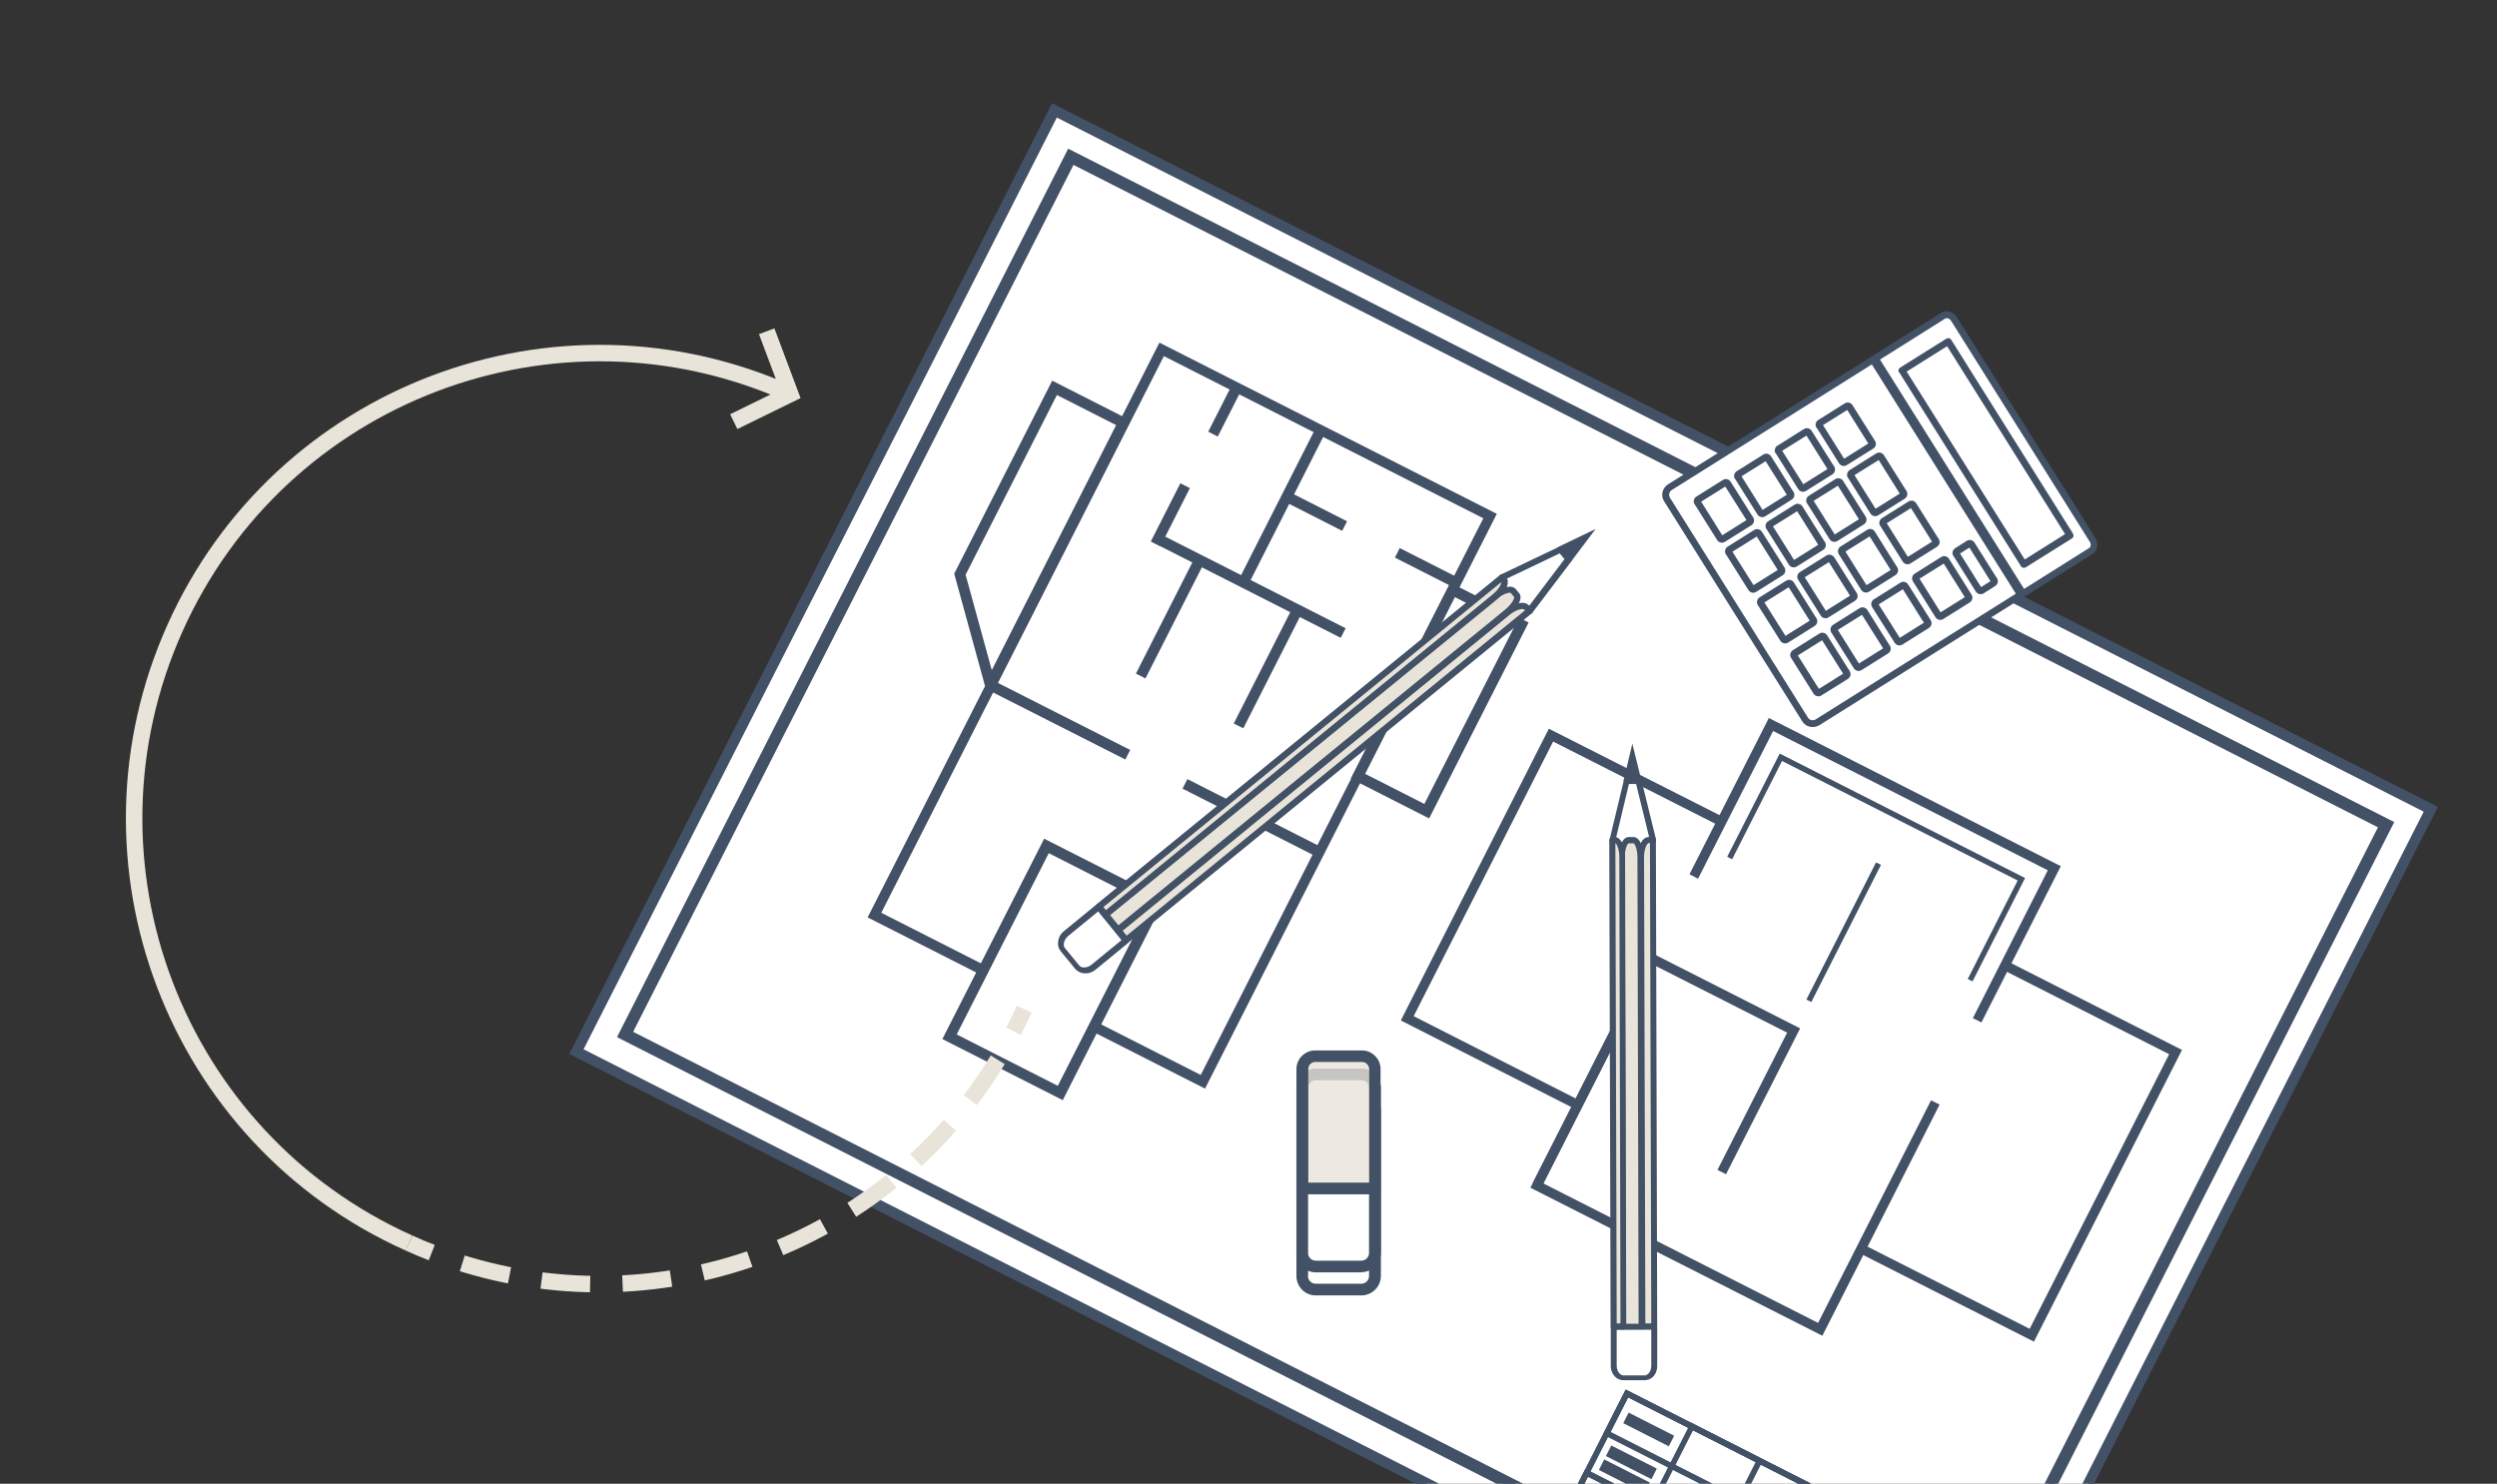
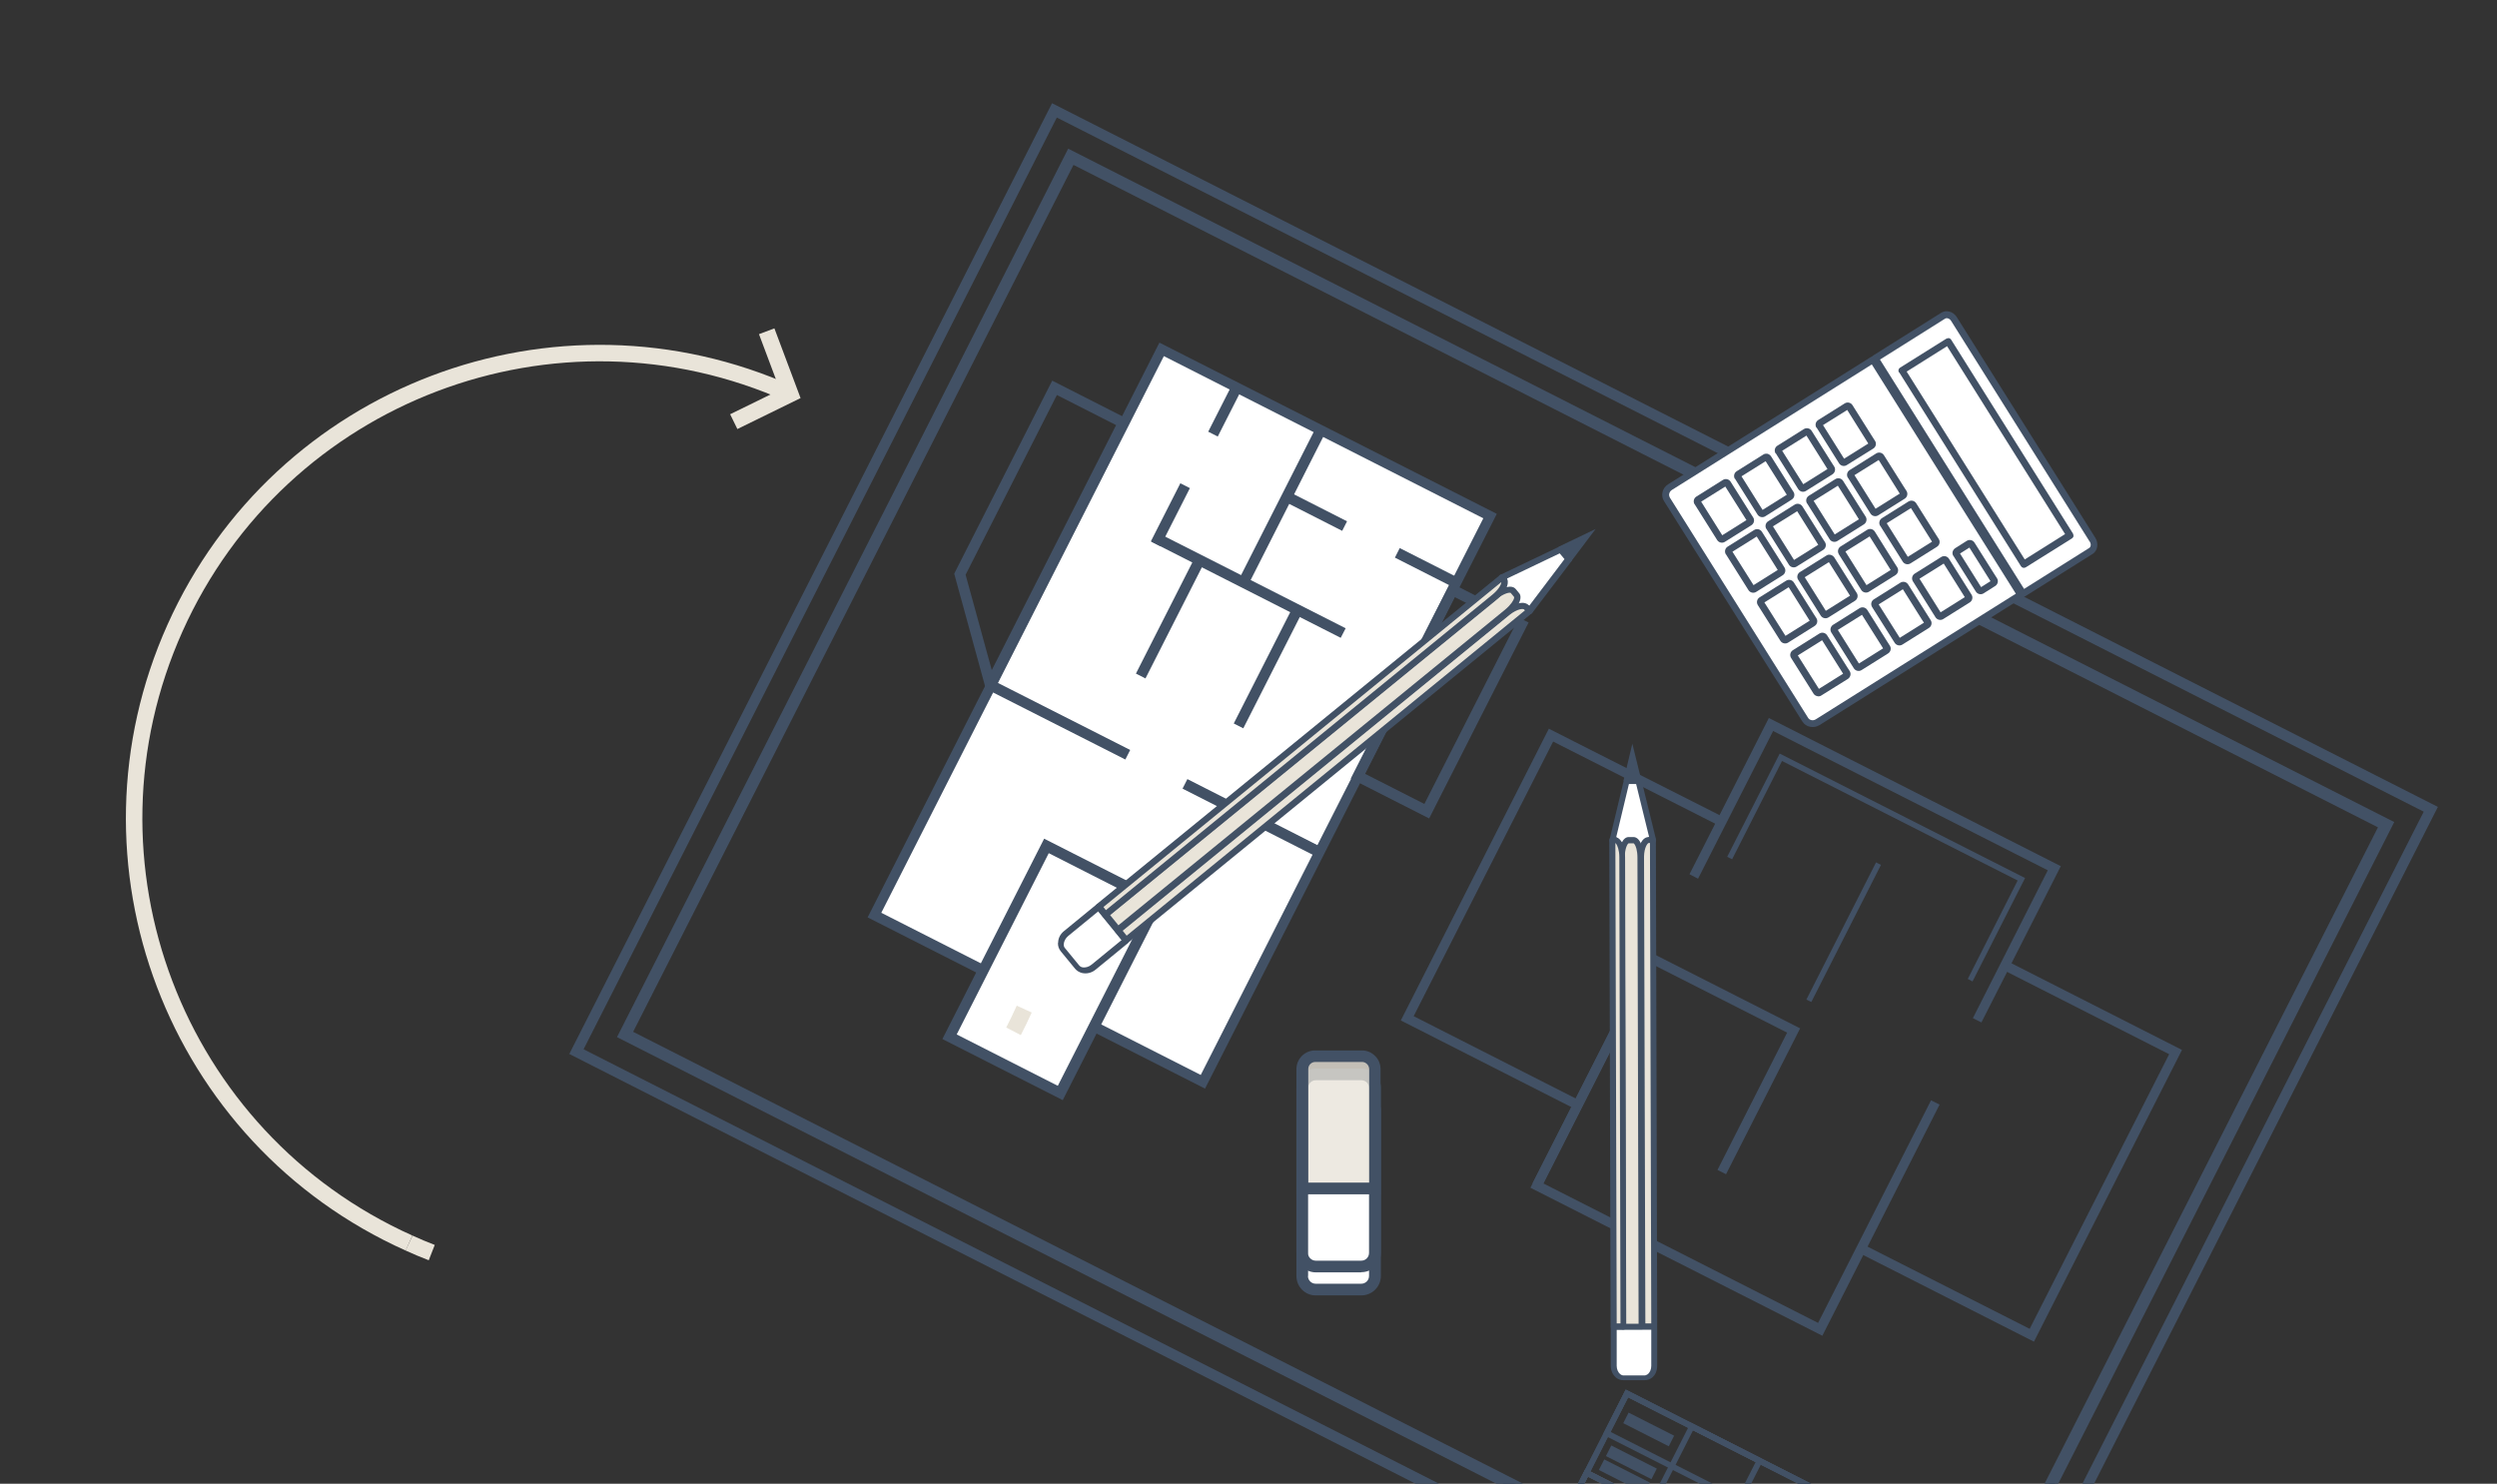
<svg xmlns="http://www.w3.org/2000/svg" id="Ebene_2" viewBox="0 0 151.64 90.12">
  <rect x="0" y="0" width="151.64" height="90.12" fill="#333333" stroke="none" />
  <defs>
    <style>.cls-1,.cls-2,.cls-3,.cls-4{fill:none;}.cls-5{fill:#f7f7f7;}.cls-6,.cls-7{fill:#e9e4d9;}.cls-8{fill:#fff;}.cls-9{fill:#425165;}.cls-10{fill:#576374;}.cls-2,.cls-3{stroke:#e9e4d9;stroke-miterlimit:10;}.cls-3{stroke-dasharray:0 0 2.96 1.97;}.cls-4{clip-path:url(#clippath);}.cls-7{opacity:.79;}</style>
    <clipPath id="clippath">
      <rect class="cls-1" width="151.64" height="90.12" />
    </clipPath>
  </defs>
  <g id="Ebene_1-2">
    <g class="cls-4">
-       <rect class="cls-8" x="44.44" y="24.46" width="93.75" height="64.12" transform="translate(35.49 -35.22) rotate(26.92)" />
      <path class="cls-9" d="m34.57,64.02L63.89,6.27l84.16,42.74-29.33,57.74-84.16-42.74ZM64.18,7.14l-28.74,56.59,83.01,42.16,28.74-56.59L64.18,7.14Z" />
      <path class="cls-9" d="m117.92,103.63L37.73,62.91l27.23-53.61,80.19,40.72-27.23,53.61ZM38.2,62.76l79.57,40.41,26.92-53L65.11,9.76l-26.92,53Z" />
      <path class="cls-9" d="m37.64,63.08l-.17-.09,27.4-53.96,80.53,40.9-27.4,53.96L37.64,63.08Zm27.55-53.06l-26.74,52.65,79.22,40.23,26.74-52.65L65.2,10.02Z" />
      <path class="cls-10" d="m117.92,103.63l-23.02-11.69,1.38-2.72,23.02,11.69-1.38,2.72Zm-22.56-11.84l22.4,11.38,1.07-2.1-22.4-11.38-1.07,2.1Z" />
      <path class="cls-9" d="m117.92,103.63l-23.02-11.69,1.38-2.72,23.02,11.69-1.38,2.72Zm-22.56-11.84l22.4,11.38,1.07-2.1-22.4-11.38-1.07,2.1Z" />
      <path class="cls-9" d="m117.92,103.63l-23.02-11.69,3.83-7.54,23.02,11.69-3.83,7.54Zm-22.56-11.84l22.4,11.38,3.51-6.92-22.4-11.38-3.51,6.92Z" />
      <path class="cls-9" d="m109.66,93.38l-12.32-6.25,1.38-2.72,12.32,6.25-1.38,2.72Zm-11.85-6.41l11.7,5.94,1.07-2.1-11.7-5.94-1.07,2.1Z" />
      <path class="cls-9" d="m103.26,96.19l-8.36-4.25,3.83-7.54,8.36,4.25-3.83,7.54Zm-7.9-4.4l7.75,3.93,3.51-6.92-7.75-3.93-3.51,6.92Z" />
      <path class="cls-9" d="m107.21,98.19l-8.36-4.25,3.83-7.54,8.36,4.25-3.83,7.54Zm-7.9-4.4l7.75,3.93,3.51-6.92-7.75-3.93-3.51,6.92Z" />
      <rect class="cls-9" x="98.57" y="86.46" width="3.1" height=".72" transform="translate(50.16 -35.92) rotate(26.92)" />
      <rect class="cls-9" x="97.52" y="88.46" width="3.1" height=".72" transform="translate(50.95 -35.23) rotate(26.92)" />
      <rect class="cls-9" x="97.1" y="89.3" width="3.1" height=".72" transform="translate(51.32 -34.96) rotate(26.94)" />
      <polygon class="cls-9" points="121.9 58.38 132.51 63.77 123.52 81.49 112.9 76.1 113.16 75.59 123.26 80.71 131.73 64.03 121.63 58.9 121.9 58.38" />
      <polygon class="cls-9" points="94.06 44.26 104.68 49.64 104.42 50.16 94.32 45.04 85.85 61.72 95.95 66.85 95.68 67.37 85.07 61.98 94.06 44.26" />
      <polygon class="cls-9" points="100.07 58.1 100.59 58.36 93.73 71.88 110.41 80.35 117.27 66.83 117.79 67.09 110.67 81.13 92.94 72.14 100.07 58.1" />
      <polygon class="cls-9" points="107.42 43.61 125.15 52.61 120.33 62.1 119.81 61.84 124.36 52.86 107.68 44.4 103.12 53.37 102.6 53.1 107.42 43.61" />
      <polygon class="cls-9" points="100.2 57.83 109.32 62.46 104.82 71.32 104.3 71.06 108.53 62.72 100.45 58.62 93.59 72.14 93.07 71.87 100.2 57.83" />
      <polygon class="cls-9" points="108.08 45.77 122.98 53.33 119.79 59.61 119.5 59.46 122.53 53.48 108.22 46.22 105.19 52.19 104.89 52.04 108.08 45.77" />
      <line class="cls-5" x1="109.85" y1="60.78" x2="114.08" y2="52.46" />
      <polygon class="cls-9" points="113.93 52.38 114.23 52.53 110 60.86 109.7 60.71 113.93 52.38" />
      <rect class="cls-8" x="52.53" y="32.28" width="38.54" height="22.36" transform="translate(143.05 -.88) rotate(116.91)" />
      <path class="cls-9" d="m52.69,55.72l17.72-34.91,20.49,10.4-17.72,34.91-20.49-10.4Zm17.99-34.09l-17.16,33.81,19.4,9.85,17.16-33.81-19.4-9.85Z" />
      <rect class="cls-8" x="57.47" y="55.11" width="13" height="7.54" transform="translate(145.43 28.49) rotate(116.91)" />
      <path class="cls-9" d="m57.23,63.11l6.18-12.17,7.31,3.71-6.18,12.17-7.31-3.71Zm6.46-11.29l-5.59,11.01,6.14,3.12,5.59-11.01-6.14-3.12Z" />
      <line class="cls-5" x1="80.18" y1="51.78" x2="71.96" y2="47.6" />
      <rect class="cls-9" x="75.74" y="45.08" width=".65" height="9.21" transform="translate(-2.68 95.01) rotate(-63.07)" />
      <line class="cls-5" x1="68.49" y1="45.84" x2="60.14" y2="41.6" />
      <rect class="cls-9" x="63.99" y="39.04" width=".65" height="9.37" transform="translate(-3.77 81.32) rotate(-63.12)" />
      <path class="cls-9" d="m82.03,47.29l6.04-11.9,4.76,2.42-6.04,11.9-4.76-2.42Zm6.32-11.02l-5.45,10.73,3.6,1.83,5.45-10.73-3.6-1.83Z" />
      <path class="cls-9" d="m57.95,34.84l5.95-11.72,4.76,2.42-8.61,16.97-2.1-7.66Zm6.23-10.84l-5.54,10.91,1.59,5.79,7.55-14.88-3.6-1.83Z" />
      <polygon class="cls-9" points="69.94 32.91 70.24 32.33 75.37 34.93 79.91 25.98 80.49 26.27 75.95 35.23 81.72 38.16 81.42 38.74 69.94 32.91" />
      <rect class="cls-9" x="67.11" y="37.22" width="7.91" height=".65" transform="translate(5.42 83.91) rotate(-63.09)" />
      <rect class="cls-9" x="73.05" y="40.24" width="7.91" height=".65" transform="translate(5.98 90.87) rotate(-63.09)" />
      <rect class="cls-9" x="72.81" y="24.65" width="3.15" height=".65" transform="translate(18.44 79.99) rotate(-63.09)" />
      <rect class="cls-9" x="69.09" y="30.94" width="3.96" height=".65" transform="translate(11.03 80.49) rotate(-63.09)" />
      <rect class="cls-9" x="79.58" y="29.09" width=".65" height="3.94" transform="translate(16 88.21) rotate(-63.05)" />
      <rect class="cls-9" x="86.24" y="32.52" width=".65" height="3.85" transform="translate(16.67 96.04) rotate(-63.08)" />
      <polygon class="cls-8" points="98.78 47.44 97.92 51.03 98.1 51.02 98.46 51.41 99.72 51.49 100.19 51.02 100.38 51.02 99.5 47.44 98.78 47.44" />
      <path class="cls-9" d="m97.78,51.15s0,0,0,0c-.03-.04-.05-.1-.03-.16l.86-3.58c.02-.08.09-.14.18-.14h.72c.08,0,.16.06.18.14l.88,3.58c.01.05,0,.11-.03.16s-.09.07-.14.07h-.11s-.42.42-.42.42c-.04.04-.09.06-.14.05l-1.26-.08s-.09-.02-.12-.06l-.31-.33h-.1c-.05,0-.1-.02-.14-.06Zm1.14-3.52l-.77,3.22s.06.03.09.05l.31.33,1.11.07.41-.41s.05-.04.08-.05l-.79-3.22h-.44Z" />
      <polygon class="cls-9" points="99.69 47.44 98.59 47.44 99.13 45.17 99.69 47.44" />
      <path class="cls-8" d="m97.99,80.62h.6s1.12,0,1.12,0h.75s0,2.34,0,2.34c0,.4-.26.73-.59.73h-1.28c-.33,0-.59-.32-.59-.72v-2.34Z" />
      <path class="cls-9" d="m98.12,83.65c-.19-.16-.3-.42-.3-.69v-2.34c0-.08.07-.14.17-.14h2.46c.05,0,.11.01.14.04.03.03.05.06.05.1v2.34c0,.29-.11.56-.32.72-.13.1-.28.15-.45.15h-1.28c-.18,0-.34-.06-.48-.18Zm.06-2.89v2.2c0,.2.08.39.21.5.05.04.12.08.2.08h1.28c.06,0,.13-.03.19-.07.14-.11.22-.3.22-.51v-2.2s-2.1,0-2.1,0Z" />
      <path class="cls-6" d="m99.65,52.07s0-.03,0-.05c0-.56.22-1,.47-1h.26s.08,29.54.08,29.54h-.73s-.07-28.5-.07-28.5Z" />
      <path class="cls-9" d="m99.59,80.69s-.05-.08-.05-.12l-.07-28.5v-.05c0-.68.28-1.18.65-1.18h.26c.1,0,.18.08.18.18l.08,29.54s-.02.1-.05.13c-.03.03-.08.05-.13.05h-.73c-.05,0-.1-.02-.14-.06Zm.61-29.49h-.07c-.08,0-.28.28-.29.82l.08,28.36h.36s-.08-29.18-.08-29.18Z" />
      <path class="cls-6" d="m98.59,80.57l-.07-28.5c0-.58.19-1.05.44-1.05h.31c.24,0,.43.44.44,1,0,.02,0,.03,0,.05l.07,28.5h-1.19Z" />
      <path class="cls-9" d="m99.8,52.07s0-.04,0-.05c0-.44-.12-.82-.29-1.02-.11-.13-.23-.16-.31-.16h-.29c-.39,0-.59.62-.59,1.23l.07,28.5s.02.09.04.12c.04.04.08.06.13.06h1.13c.1,0,.17-.09.17-.19l-.07-28.5Zm-1.06,28.32l-.07-28.31c0-.57.18-.86.24-.86h.29s.02,0,.05.04c.09.11.19.39.19.83l.07,28.31h-.78Z" />
      <path class="cls-6" d="m97.92,51.03h.15c.24,0,.44.47.44,1.05l.07,28.5h-.6s-.08-29.54-.08-29.54Z" />
      <path class="cls-9" d="m97.86,80.69s-.05-.08-.05-.12l-.08-29.54s.02-.1.05-.13c.03-.03.08-.05.13-.05h.16c.08,0,.21.03.32.16.19.21.3.62.3,1.07l.07,28.5s-.02.1-.05.13c-.03.03-.08.05-.13.05h-.59c-.05,0-.1-.02-.14-.06Zm.24-29.47l.08,29.16h.23s-.07-28.32-.07-28.32c0-.41-.11-.71-.21-.83,0,0-.02-.02-.02-.02Z" />
      <polygon class="cls-8" points="94.78 33.37 91.22 35.07 91.35 35.22 91.27 35.78 92.06 36.88 92.76 36.96 92.89 37.11 95.27 33.97 94.78 33.37" />
      <path class="cls-9" d="m91.03,35.04s0,0,0-.01c.01-.06.05-.11.11-.13l3.56-1.7c.08-.04.18-.02.24.05l.49.6c.06.07.06.17,0,.24l-2.38,3.14s-.09.08-.15.08c-.06,0-.12-.03-.16-.07l-.07-.09-.63-.07c-.06,0-.11-.04-.14-.08l-.79-1.1s-.04-.09-.03-.14l.07-.48-.07-.09s-.05-.1-.04-.15Zm3.69-1.43l-3.2,1.53s.02.07.02.11l-.07.48.69.96.62.06s.07.02.09.04l2.14-2.83-.3-.36Z" />
      <polygon class="cls-9" points="95.4 34.12 94.65 33.21 96.9 32.13 95.4 34.12" />
      <path class="cls-8" d="m66.69,55.09l.4.49.76.93.05.06.46.56-1.94,1.59c-.33.27-.78.27-1,0l-.87-1.06c-.22-.27-.13-.71.2-.98l1.94-1.59Z" />
      <path class="cls-9" d="m64.26,57.25c0-.27.14-.53.37-.71l1.94-1.59c.06-.05.17-.03.24.06l1.67,2.04s.06.1.05.15c0,.04-.02.08-.05.1l-1.94,1.59c-.24.2-.54.27-.82.21-.17-.04-.32-.13-.43-.26l-.87-1.06c-.12-.15-.18-.32-.17-.52Zm2.44-1.9l-1.82,1.49c-.17.14-.27.33-.28.51,0,.06,0,.15.07.23l.87,1.06c.04.05.1.09.18.11.18.04.4-.02.57-.16l1.82-1.49-1.42-1.74Z" />
      <path class="cls-6" d="m91.53,37.21s.02-.02.04-.03c.47-.37.98-.5,1.15-.29l.17.21-24.49,19.99-.49-.6,23.62-19.28Z" />
      <path class="cls-9" d="m67.71,56.47s.03-.09.07-.12l23.62-19.28.04-.03c.58-.45,1.17-.56,1.42-.25l.17.21c.07.08.06.21-.03.27l-24.49,19.99s-.09.05-.14.04c-.05,0-.1-.03-.13-.07l-.49-.6s-.05-.1-.04-.15Zm24.9-19.39l-.05-.06c-.06-.07-.42-.04-.88.32l-23.5,19.19.24.3,24.18-19.75Z" />
      <path class="cls-6" d="m67.14,55.55l23.62-19.28c.48-.39,1-.55,1.17-.34l.21.26c.16.2-.08.66-.53,1.04-.01.01-.03.02-.04.03l-23.62,19.28-.8-.99Z" />
      <path class="cls-9" d="m91.63,37.34s.04-.03.04-.03c.36-.3.61-.65.66-.93.03-.18-.02-.3-.08-.36l-.2-.24c-.26-.32-.91-.07-1.42.34l-23.62,19.28s-.06.07-.07.12c-.01.06,0,.11.04.15l.76.93c.06.08.19.09.27.02l23.62-19.28Zm-24.23,18.22l23.47-19.16c.47-.38.84-.44.88-.38l.2.24s0,.02,0,.06c-.03.15-.2.42-.56.72l-23.47,19.16-.53-.65Z" />
      <path class="cls-6" d="m91.22,35.07l.11.13c.16.2-.09.68-.57,1.08l-23.62,19.28-.4-.49,24.49-19.99Z" />
      <path class="cls-9" d="m66.54,55.03s.03-.09.07-.12l24.49-19.99s.09-.05.14-.04c.05,0,.1.03.13.07l.1.13c.06.07.12.19.09.38-.05.29-.31.67-.68.97l-23.62,19.28s-.09.05-.14.04c-.05,0-.1-.03-.13-.07l-.4-.49s-.05-.1-.04-.15Zm24.64-19.68l-24.17,19.74.15.19,23.47-19.16c.34-.28.52-.57.54-.73,0-.01,0-.02,0-.03Z" />
      <path class="cls-8" d="m76.28,70.29h10.02c.45,0,.82.37.82.82v2.77c0,.45-.37.82-.82.82h-10.02c-.45,0-.82-.37-.82-.82v-2.77c0-.45.37-.82.82-.82Z" transform="translate(153.87 -8.71) rotate(90.06)" />
      <path class="cls-9" d="m82.67,78.68h-2.77c-.65,0-1.17-.53-1.17-1.18v-10.02c.01-.65.54-1.17,1.19-1.17h2.77c.31,0,.61.13.83.35s.34.52.34.83v10.02c-.01.65-.54,1.17-1.19,1.17Zm-3.24-1.18c0,.26.21.47.47.47h2.77c.26,0,.47-.21.47-.47v-10.02c0-.13-.04-.24-.13-.33-.09-.09-.21-.14-.33-.14h-2.77c-.26,0-.47.21-.47.47v10.02Z" />
      <path class="cls-8" d="m76.28,68.89h10.02c.45,0,.82.37.82.82v2.77c0,.45-.37.82-.82.82h-10.02c-.45,0-.82-.37-.82-.82v-2.77c0-.45.37-.82.82-.82Z" transform="translate(152.47 -10.12) rotate(90.06)" />
      <path class="cls-9" d="m82.67,77.28h-2.77c-.31,0-.61-.13-.83-.35-.22-.22-.34-.52-.34-.83v-10.02c.01-.65.54-1.18,1.19-1.18h2.77c.31,0,.61.13.83.35.22.22.34.52.34.83v10.02c-.01.65-.54,1.17-1.19,1.17Zm-2.76-11.67c-.26,0-.47.21-.47.47v10.02c-.01.13.04.24.13.33.09.09.21.14.33.14h2.77c.26,0,.47-.21.47-.47v-10.02c0-.12-.04-.24-.13-.33-.09-.09-.21-.14-.33-.14h-2.77Z" />
      <path class="cls-7" d="m78.06,65.96h7.25v4.41h-7.25c-.43,0-.79-.35-.79-.79v-2.84c0-.43.35-.79.79-.79Z" transform="translate(149.55 -13.05) rotate(90.06)" />
      <path class="cls-9" d="m83.85,72.54h-5.12s0-7.6,0-7.6c0-.63.51-1.14,1.14-1.14h2.84c.3,0,.59.12.8.34.22.21.33.5.33.81v7.6Zm-4.41-.71h3.71s0-6.89,0-6.89c0-.12-.05-.23-.13-.31-.08-.08-.19-.13-.3-.13h-2.84c-.24,0-.43.19-.43.43v6.9Z" />
      <path class="cls-8" d="m127.08,32.78l-8.41-13.4c-.15-.25-.44-.34-.65-.21l-4.14,2.6,8.97,14.28,4.14-2.6c.21-.13.25-.43.09-.68Z" />
      <path class="cls-9" d="m113.7,21.88s-.04-.1-.03-.16c.01-.06.05-.1.09-.13l4.14-2.6c.13-.08.3-.11.46-.07.19.04.37.17.48.35l8.41,13.4h0c.21.34.14.78-.16.97l-4.14,2.6s-.1.04-.16.03c-.06-.01-.1-.05-.13-.09l-8.97-14.28h0Zm13.2,11.01l-8.41-13.4c-.05-.08-.13-.14-.22-.16-.04,0-.09-.01-.14.02l-3.96,2.49,8.75,13.93,3.96-2.49c.1-.07.12-.24.03-.38h0Z" />
      <rect class="cls-8" x="113.65" y="25.85" width="13.9" height="3.32" transform="translate(79.76 -89.26) rotate(57.87)" />
      <path class="cls-9" d="m115.32,22.62c-.06-.1-.03-.23.07-.29l2.81-1.76s.1-.04.16-.03c.06.01.1.05.13.09l7.4,11.78h0s.04.1.03.16c-.01.06-.05.1-.09.13l-2.81,1.76c-.1.06-.23.03-.29-.07l-7.39-11.77h0Zm2.92-1.59l-2.45,1.54,7.17,11.41,2.45-1.54-7.17-11.42Z" />
      <path class="cls-8" d="m101.42,29.58c-.26.16-.35.49-.19.74l8.41,13.4c.15.24.49.31.75.15l12.33-7.74-8.97-14.28-12.33,7.74Z" />
      <path class="cls-9" d="m101.05,30.43c-.1-.16-.13-.35-.09-.53.04-.2.17-.38.35-.49l12.33-7.74s.1-.04.16-.03c.06.01.1.05.13.09l8.97,14.28h0c.06.1.03.23-.07.29l-12.33,7.74c-.36.22-.82.13-1.04-.21l-8.41-13.4s0,0,0,0Zm12.63-8.3l-12.15,7.63h0c-.08.05-.14.13-.16.23-.02.08,0,.15.03.22h0s8.41,13.4,8.41,13.4c.09.14.3.18.46.08l12.15-7.63-8.75-13.93Z" />
      <path class="cls-8" d="m106.1,31.27l-1.19-1.89c-.04-.06-.12-.08-.18-.04l-1.61,1.01c-.06.04-.08.12-.04.18l1.19,1.89.18.28c.04.06.12.08.18.04l1.61-1.01c.06-.04.08-.12.04-.18l-.18-.28Z" />
      <path class="cls-9" d="m102.91,30.63c-.1-.16-.05-.37.11-.47l1.61-1.01c.16-.1.37-.05.47.11l1.19,1.89h0l.18.28c.1.16.05.37-.11.47l-1.61,1.01c-.16.1-.37.05-.47-.11l-1.37-2.18Zm1.87-1.08l-1.47.92,1.28,2.04,1.47-.92-1.28-2.03Z" />
      <path class="cls-8" d="m108.01,34.31l-1.19-1.89c-.04-.06-.12-.08-.18-.04l-1.61,1.01c-.06.04-.08.12-.04.18l1.19,1.89.18.28c.04.06.12.08.18.04l1.61-1.01c.06-.04.08-.12.04-.18l-.18-.28Z" />
      <path class="cls-9" d="m104.81,33.67c-.1-.16-.05-.37.11-.47l1.61-1.01c.16-.1.37-.05.47.11l1.37,2.17c.1.16.05.37-.11.47l-1.61,1.01c-.16.1-.37.05-.47-.11l-1.37-2.18Zm1.87-1.08l-1.47.92,1.28,2.03,1.47-.92-.13-.21h0s-1.15-1.83-1.15-1.83Zm1.32,1.71h0s0,0,0,0Z" />
      <path class="cls-8" d="m109.95,37.39l-1.19-1.89c-.04-.06-.12-.08-.18-.04l-1.61,1.01c-.06.04-.08.12-.04.18l1.19,1.89.18.28c.04.06.12.08.18.04l1.61-1.01c.06-.04.08-.12.04-.18l-.18-.28Z" />
      <path class="cls-9" d="m106.75,36.75c-.1-.16-.05-.37.11-.47l1.61-1.01c.16-.1.37-.05.47.11l1.19,1.89h0l.18.28c.1.16.05.37-.11.47l-1.61,1.01c-.16.1-.37.05-.47-.11l-1.37-2.17Zm1.87-1.08l-1.47.92,1.28,2.03,1.47-.92-1.28-2.04Z" />
      <path class="cls-8" d="m111.96,40.6l-1.19-1.89c-.04-.06-.12-.08-.18-.04l-1.61,1.01c-.06.04-.08.12-.04.18l1.19,1.89.18.28c.04.06.12.08.18.04l1.61-1.01c.06-.04.08-.12.04-.18l-.18-.28Z" />
      <path class="cls-9" d="m108.77,39.96c-.1-.16-.05-.37.11-.47l1.61-1.01c.16-.1.37-.05.47.11l1.19,1.89h0l.18.28c.1.16.05.36-.1.47l-1.62,1.01c-.07.05-.16.07-.26.04-.09-.02-.16-.07-.21-.14l-1.37-2.18Zm1.61,1.93s0,0,0,0h0Zm.27-3l-1.47.92,1.28,2.03,1.47-.92-1.28-2.04Z" />
      <path class="cls-8" d="m114.42,39.06l-1.19-1.89c-.04-.06-.12-.08-.18-.04l-1.61,1.01c-.06.04-.08.12-.04.18l1.19,1.89.18.28c.04.06.12.08.18.04l1.61-1.01c.06-.04.08-.12.04-.18l-.18-.28Z" />
      <path class="cls-9" d="m111.21,38.41c-.04-.07-.06-.16-.04-.24.02-.09.07-.17.15-.22l1.61-1.01c.16-.1.37-.05.47.11l1.19,1.89h0l.18.28c.1.16.05.37-.11.47l-1.61,1.01c-.16.1-.37.05-.47-.11l-1.37-2.18s0,0,0,0Zm.36-.22h0s0,0,0,0h0Zm1.51-.85l-1.47.92,1.28,2.04,1.47-.92-1.28-2.03Z" />
      <path class="cls-8" d="m108.56,29.73l-1.19-1.89c-.04-.06-.12-.08-.18-.04l-1.61,1.01c-.06.04-.08.12-.04.18l1.19,1.89.18.28c.04.06.12.08.18.04l1.61-1.01c.06-.04.08-.12.04-.18l-.18-.28Z" />
      <path class="cls-9" d="m105.36,29.09c-.1-.16-.05-.37.11-.47l1.61-1.01c.07-.05.16-.06.25-.05.09.02.17.08.22.15l1.19,1.89h0l.18.28c.05.08.06.17.04.26-.02.09-.08.16-.16.21l-1.6,1.01c-.16.1-.37.05-.47-.11l-1.37-2.18Zm1.87-1.08l-1.47.92,1.28,2.04,1.47-.92-1.28-2.03Zm1.35,1.99h0s0,0,0,0Zm-1.27-2.04h0s0,0,0,0Z" />
      <path class="cls-8" d="m110.46,32.76l-1.19-1.89c-.04-.06-.12-.08-.18-.04l-1.61,1.01c-.06.04-.08.12-.04.18l1.19,1.89.18.28c.04.06.12.08.18.04l1.61-1.01c.06-.04.08-.12.04-.18l-.18-.28Z" />
      <path class="cls-9" d="m107.27,32.13c-.1-.16-.05-.37.11-.47l1.61-1.01c.16-.1.37-.05.47.11l1.19,1.89h0l.18.28c.1.16.05.37-.11.47l-1.61,1.01c-.16.1-.37.05-.47-.11l-1.37-2.18Zm1.87-1.08l-1.47.92,1.28,2.04,1.47-.92-1.28-2.04Z" />
      <path class="cls-8" d="m112.4,35.85l-1.19-1.89c-.04-.06-.12-.08-.18-.04l-1.61,1.01c-.06.04-.08.12-.04.18l1.19,1.89.18.28c.04.06.12.08.18.04l1.61-1.01c.06-.04.08-.12.04-.18l-.18-.28Z" />
      <path class="cls-9" d="m109.2,35.21c-.1-.15-.05-.36.1-.46l1.62-1.01c.07-.05.16-.06.25-.04.09.02.17.08.22.15l1.19,1.89h0l.18.28c.1.16.05.37-.11.47l-1.61,1.01c-.16.1-.37.05-.47-.11l-1.37-2.18Zm1.87-1.07l-1.47.92,1.28,2.04,1.47-.92-1.28-2.03Zm.08-.05h0s0,0,0,0Z" />
      <path class="cls-8" d="m111.02,28.18l-1.19-1.89c-.04-.06-.12-.08-.18-.04l-1.61,1.01c-.06.04-.08.12-.04.18l1.19,1.89.18.28c.04.06.12.08.18.04l1.61-1.01c.06-.04.08-.12.04-.18l-.18-.28Z" />
      <path class="cls-9" d="m107.83,27.54c-.1-.16-.05-.37.11-.47l1.61-1.01c.16-.1.37-.05.47.11l1.19,1.89h0l.18.28c.1.16.05.37-.11.47l-1.61,1.01c-.08.05-.17.06-.26.04-.09-.03-.16-.08-.21-.16l-1.36-2.17Zm1.87-1.08l-1.47.92,1.28,2.03,1.47-.92-1.28-2.04Zm-.15,3.03h0s0,0,0,0h0Z" />
      <path class="cls-8" d="m112.93,31.21l-1.19-1.89c-.04-.06-.12-.08-.18-.04l-1.61,1.01c-.06.04-.08.12-.04.18l1.19,1.89.18.28c.04.06.12.08.18.04l1.61-1.01c.06-.04.08-.12.04-.18l-.18-.28Z" />
      <path class="cls-9" d="m109.74,30.58c-.1-.16-.05-.37.11-.47l1.61-1.01c.16-.1.37-.05.47.11l1.19,1.89h0l.18.28c.1.16.05.37-.11.47l-1.61,1.01c-.16.1-.37.05-.47-.11l-1.37-2.18Zm1.87-1.08l-1.47.92,1.28,2.04,1.47-.92-1.28-2.04Z" />
      <path class="cls-8" d="m114.87,34.3l-1.19-1.89c-.04-.06-.12-.08-.18-.04l-1.61,1.01c-.06.04-.08.12-.04.18l1.19,1.89.18.28c.04.06.12.08.18.04l1.61-1.01c.06-.04.08-.12.04-.18l-.18-.28Z" />
      <path class="cls-9" d="m111.67,33.66c-.1-.16-.05-.37.11-.47l1.61-1.01c.16-.1.36-.05.46.1l1.19,1.9h0l.18.28c.1.16.05.37-.11.47l-1.61,1.01c-.16.1-.37.05-.47-.11l-1.37-2.18Zm1.87-1.08l-1.47.92,1.28,2.04,1.47-.92-1.28-2.04Z" />
      <path class="cls-8" d="m116.88,37.51l-1.19-1.89c-.04-.06-.12-.08-.18-.04l-1.61,1.01c-.06.04-.08.12-.04.18l1.19,1.89.18.28c.04.06.12.08.18.04l1.61-1.01c.06-.04.08-.12.04-.18l-.18-.28Z" />
      <path class="cls-9" d="m113.69,36.87c-.1-.17-.05-.37.11-.47l1.61-1.01c.16-.1.37-.05.47.11l1.37,2.17c.1.16.05.37-.11.47l-1.61,1.01c-.16.1-.37.05-.47-.11l-1.37-2.17Zm1.87-1.08l-1.47.92,1.28,2.03,1.47-.92-.14-.21h0s-1.14-1.82-1.14-1.82Zm1.32,1.71h0s0,0,0,0Z" />
      <path class="cls-8" d="m119.54,36.23l-.18-.28-1.19-1.89c-.04-.06-.12-.08-.18-.04l-1.61,1.01c-.06.04-.08.12-.04.18l1.19,1.89.18.28c.04.06.12.08.18.04l1.61-1.01c.06-.04.08-.12.04-.18Z" />
      <path class="cls-9" d="m116.17,35.31c-.1-.16-.05-.37.11-.47l1.61-1.01c.16-.1.37-.05.47.11l1.37,2.18c.1.16.05.37-.11.47l-1.61,1.01c-.16.1-.37.05-.47-.11l-1.37-2.18Zm1.87-1.08l-1.47.92,1.28,2.04,1.47-.92-1.28-2.04Zm1.32,2.11h0s0,0,0,0Z" />
      <path class="cls-8" d="m113.51,26.62l-1.19-1.89c-.04-.06-.12-.08-.18-.04l-1.61,1.01c-.06.04-.08.12-.04.18l1.19,1.89.18.28c.04.06.12.08.18.04l1.61-1.01c.06-.04.08-.12.04-.18l-.18-.28Z" />
      <path class="cls-9" d="m110.31,25.98c-.1-.16-.05-.37.11-.47l1.61-1.01c.16-.1.37-.05.47.11l1.19,1.89h0l.18.28c.1.16.05.36-.1.46l-1.62,1.01c-.16.1-.36.05-.46-.1l-1.37-2.18Zm1.87-1.08l-1.47.92,1.28,2.04,1.47-.92-1.28-2.04Z" />
      <path class="cls-8" d="m115.41,29.66l-1.19-1.89c-.04-.06-.12-.08-.18-.04l-1.61,1.01c-.06.04-.08.12-.04.18l1.19,1.89.18.28c.04.06.12.08.18.04l1.61-1.01c.06-.04.08-.12.04-.18l-.18-.28Z" />
      <path class="cls-9" d="m112.22,29.02c-.1-.16-.05-.37.11-.47l1.61-1.01c.16-.1.37-.05.47.11l1.19,1.89h0l.18.28c.1.16.05.37-.11.47l-1.61,1.01c-.16.1-.37.05-.47-.11l-1.37-2.18Zm1.87-1.08l-1.47.92,1.28,2.04,1.47-.92-1.28-2.04Z" />
      <path class="cls-8" d="m117.37,32.57l-1.19-1.89c-.04-.06-.12-.08-.18-.04l-1.61,1.01c-.06.04-.08.12-.04.18l1.19,1.89.18.28c.04.06.12.08.18.04l1.61-1.01c.06-.04.08-.12.04-.18l-.18-.28Z" />
      <path class="cls-9" d="m114.18,31.94c-.1-.16-.05-.37.11-.47l1.61-1.01c.16-.1.37-.05.47.11l1.19,1.89h0l.18.28c.1.16.05.37-.11.47l-1.61,1.01c-.16.1-.37.05-.47-.11l-1.37-2.18Zm1.87-1.08l-1.47.92,1.28,2.04,1.47-.92-1.28-2.04Z" />
      <path class="cls-8" d="m120.93,34.96l-1.19-1.89c-.04-.06-.12-.08-.18-.04l-.71.45c-.06.04-.08.12-.04.18l1.19,1.89.18.28c.04.06.12.08.18.04l.71-.45c.06-.04.08-.12.04-.18l-.18-.28Z" />
      <path class="cls-9" d="m118.62,33.76c-.04-.07-.06-.15-.04-.24.02-.09.08-.17.15-.22l.71-.45c.16-.1.37-.05.47.11l1.19,1.89h0l.18.28s0,0,0,0c.04.07.06.15.04.24-.02.09-.07.17-.15.22l-.71.45c-.16.1-.37.05-.47-.11l-1.37-2.18s0,0,0,0Zm.36-.22h0s0,0,0,0h0Zm.62-.28l-.57.36,1.28,2.04.57-.36-1.28-2.04Zm1.32,2.11h0s0,0,0,0h0Z" />
      <path class="cls-2" d="m24.84,75.5c-14.24-6.39-20.6-23.12-14.21-37.36,6.39-14.24,23.12-20.6,37.36-14.21" />
      <path class="cls-2" d="m62.2,61.29c-.21.46-.42.91-.65,1.35" />
-       <path class="cls-3" d="m60.59,64.37c-6.86,11.35-20.83,16.45-33.44,12.06" />
      <path class="cls-2" d="m26.22,76.08c-.46-.18-.93-.37-1.38-.58" />
      <polyline class="cls-2" points="46.56 20.12 47.99 23.93 44.56 25.61" />
    </g>
  </g>
</svg>